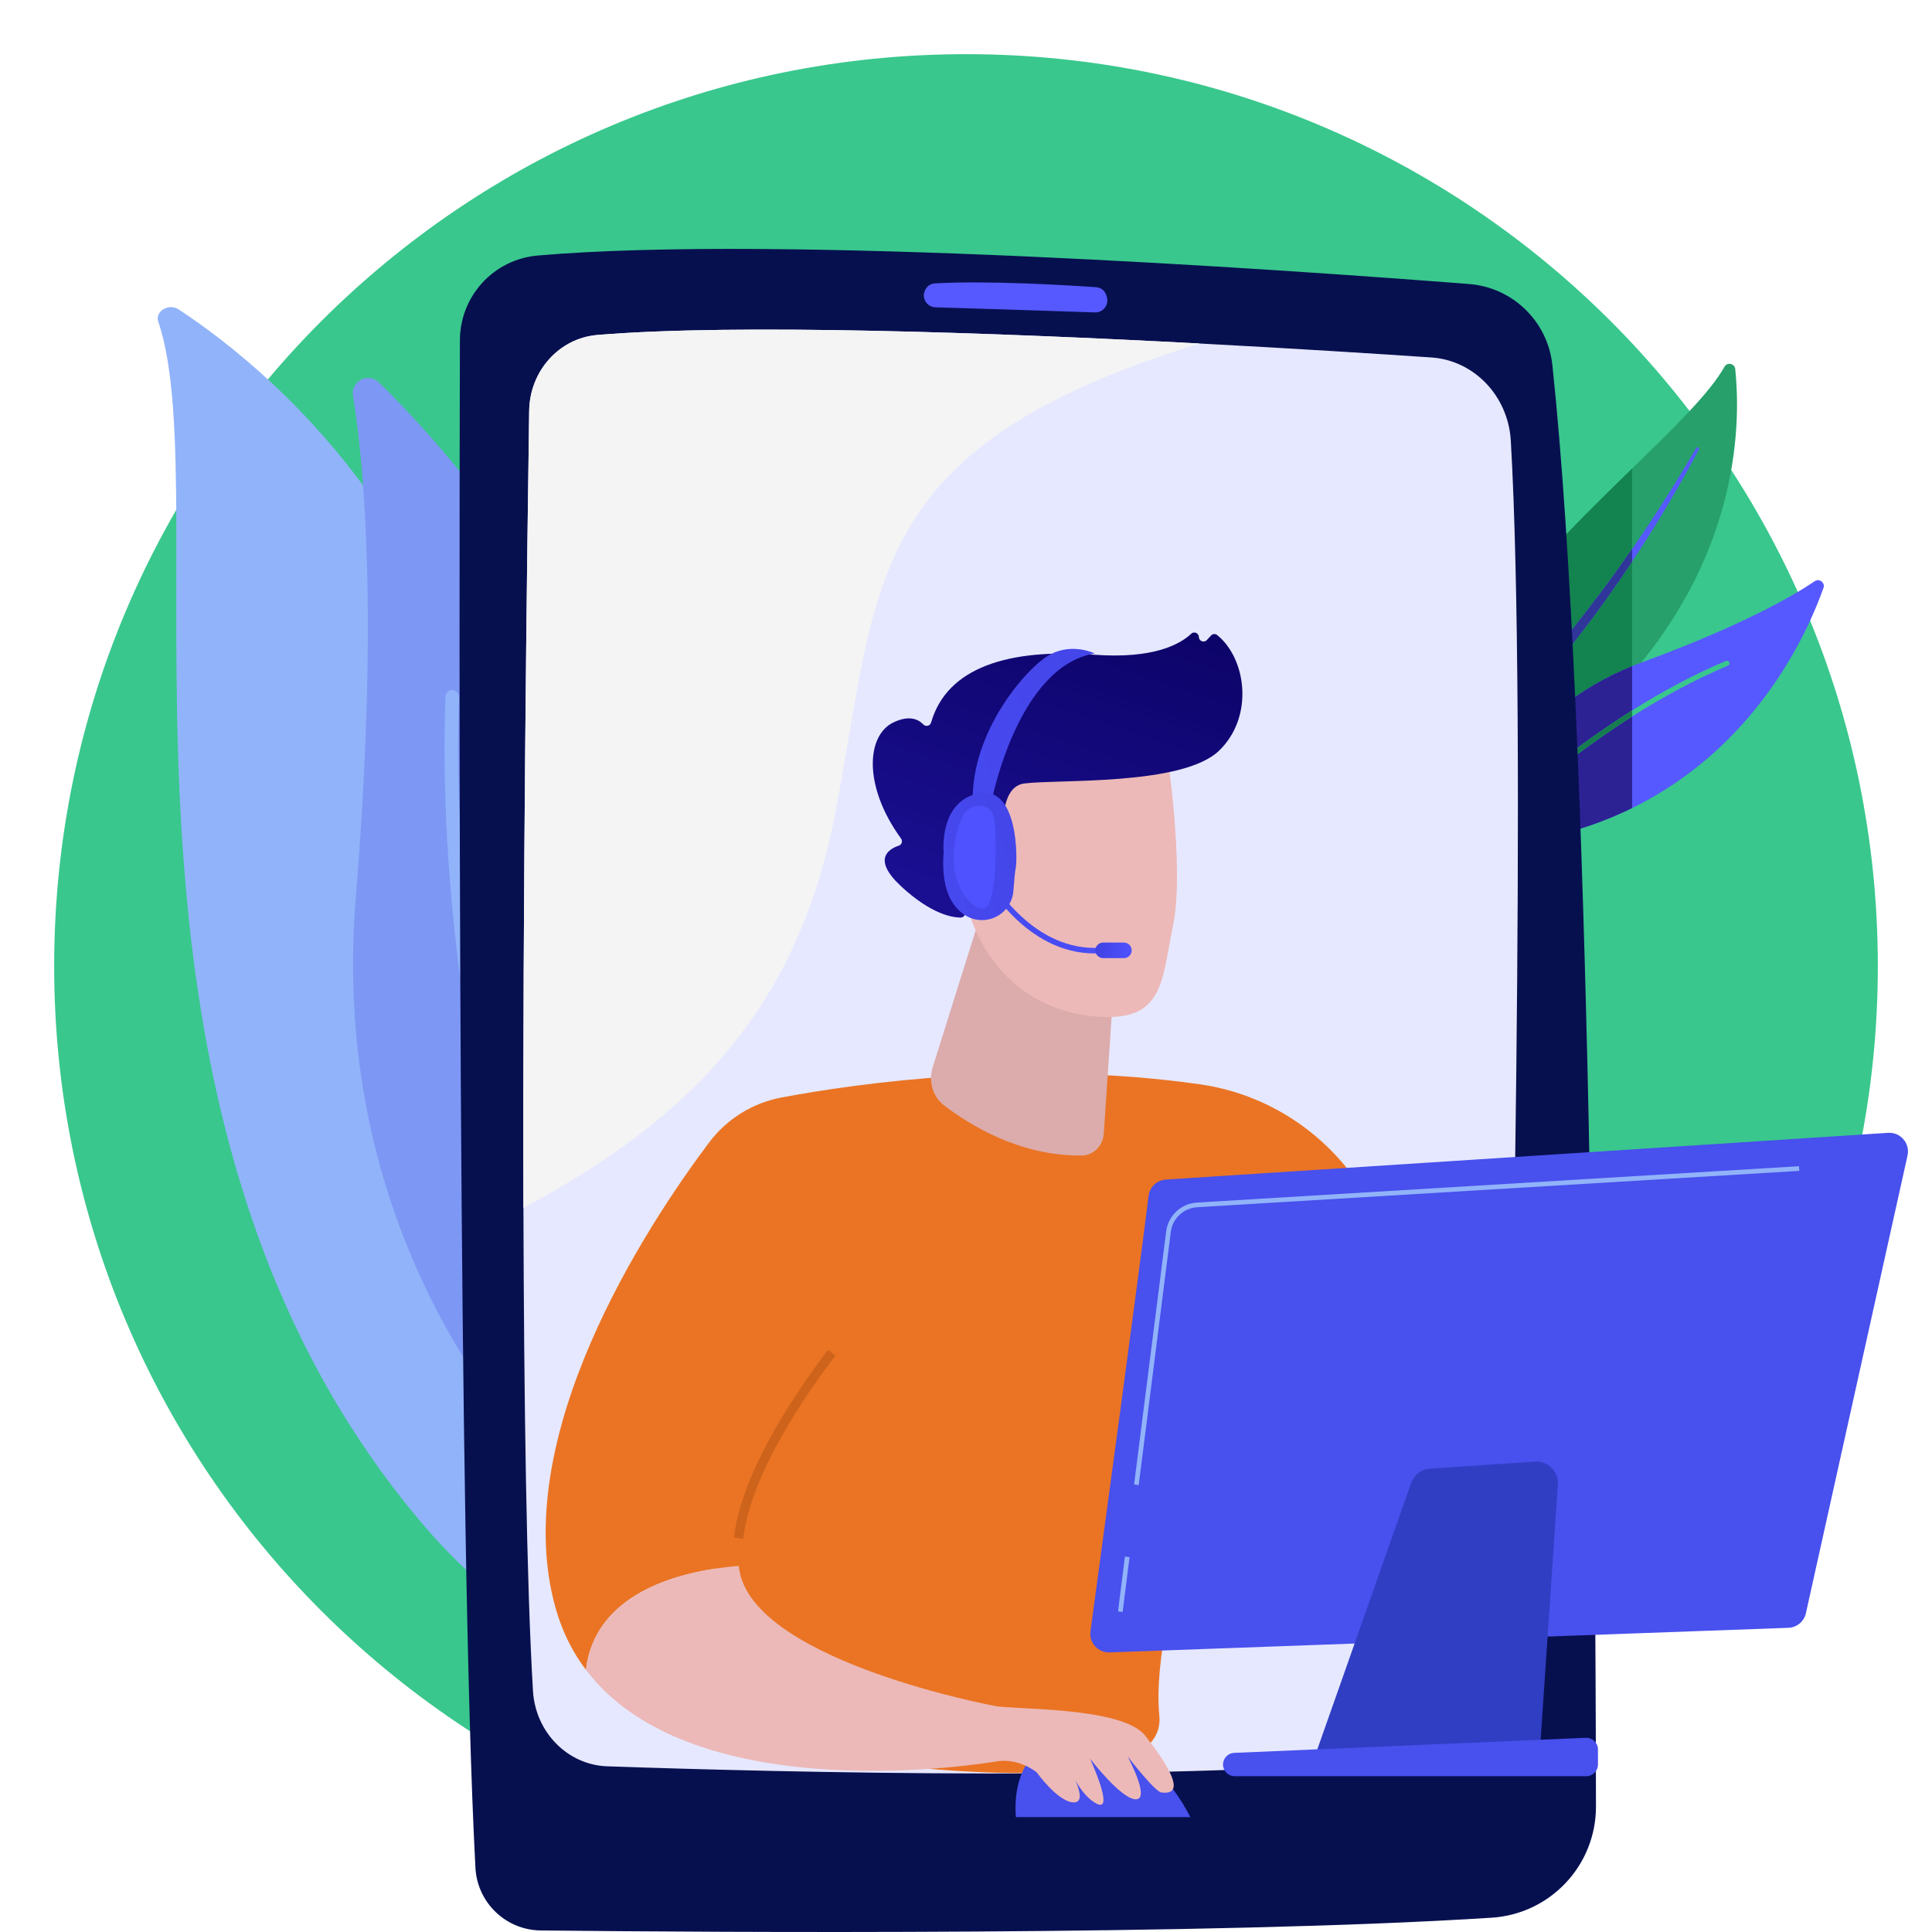
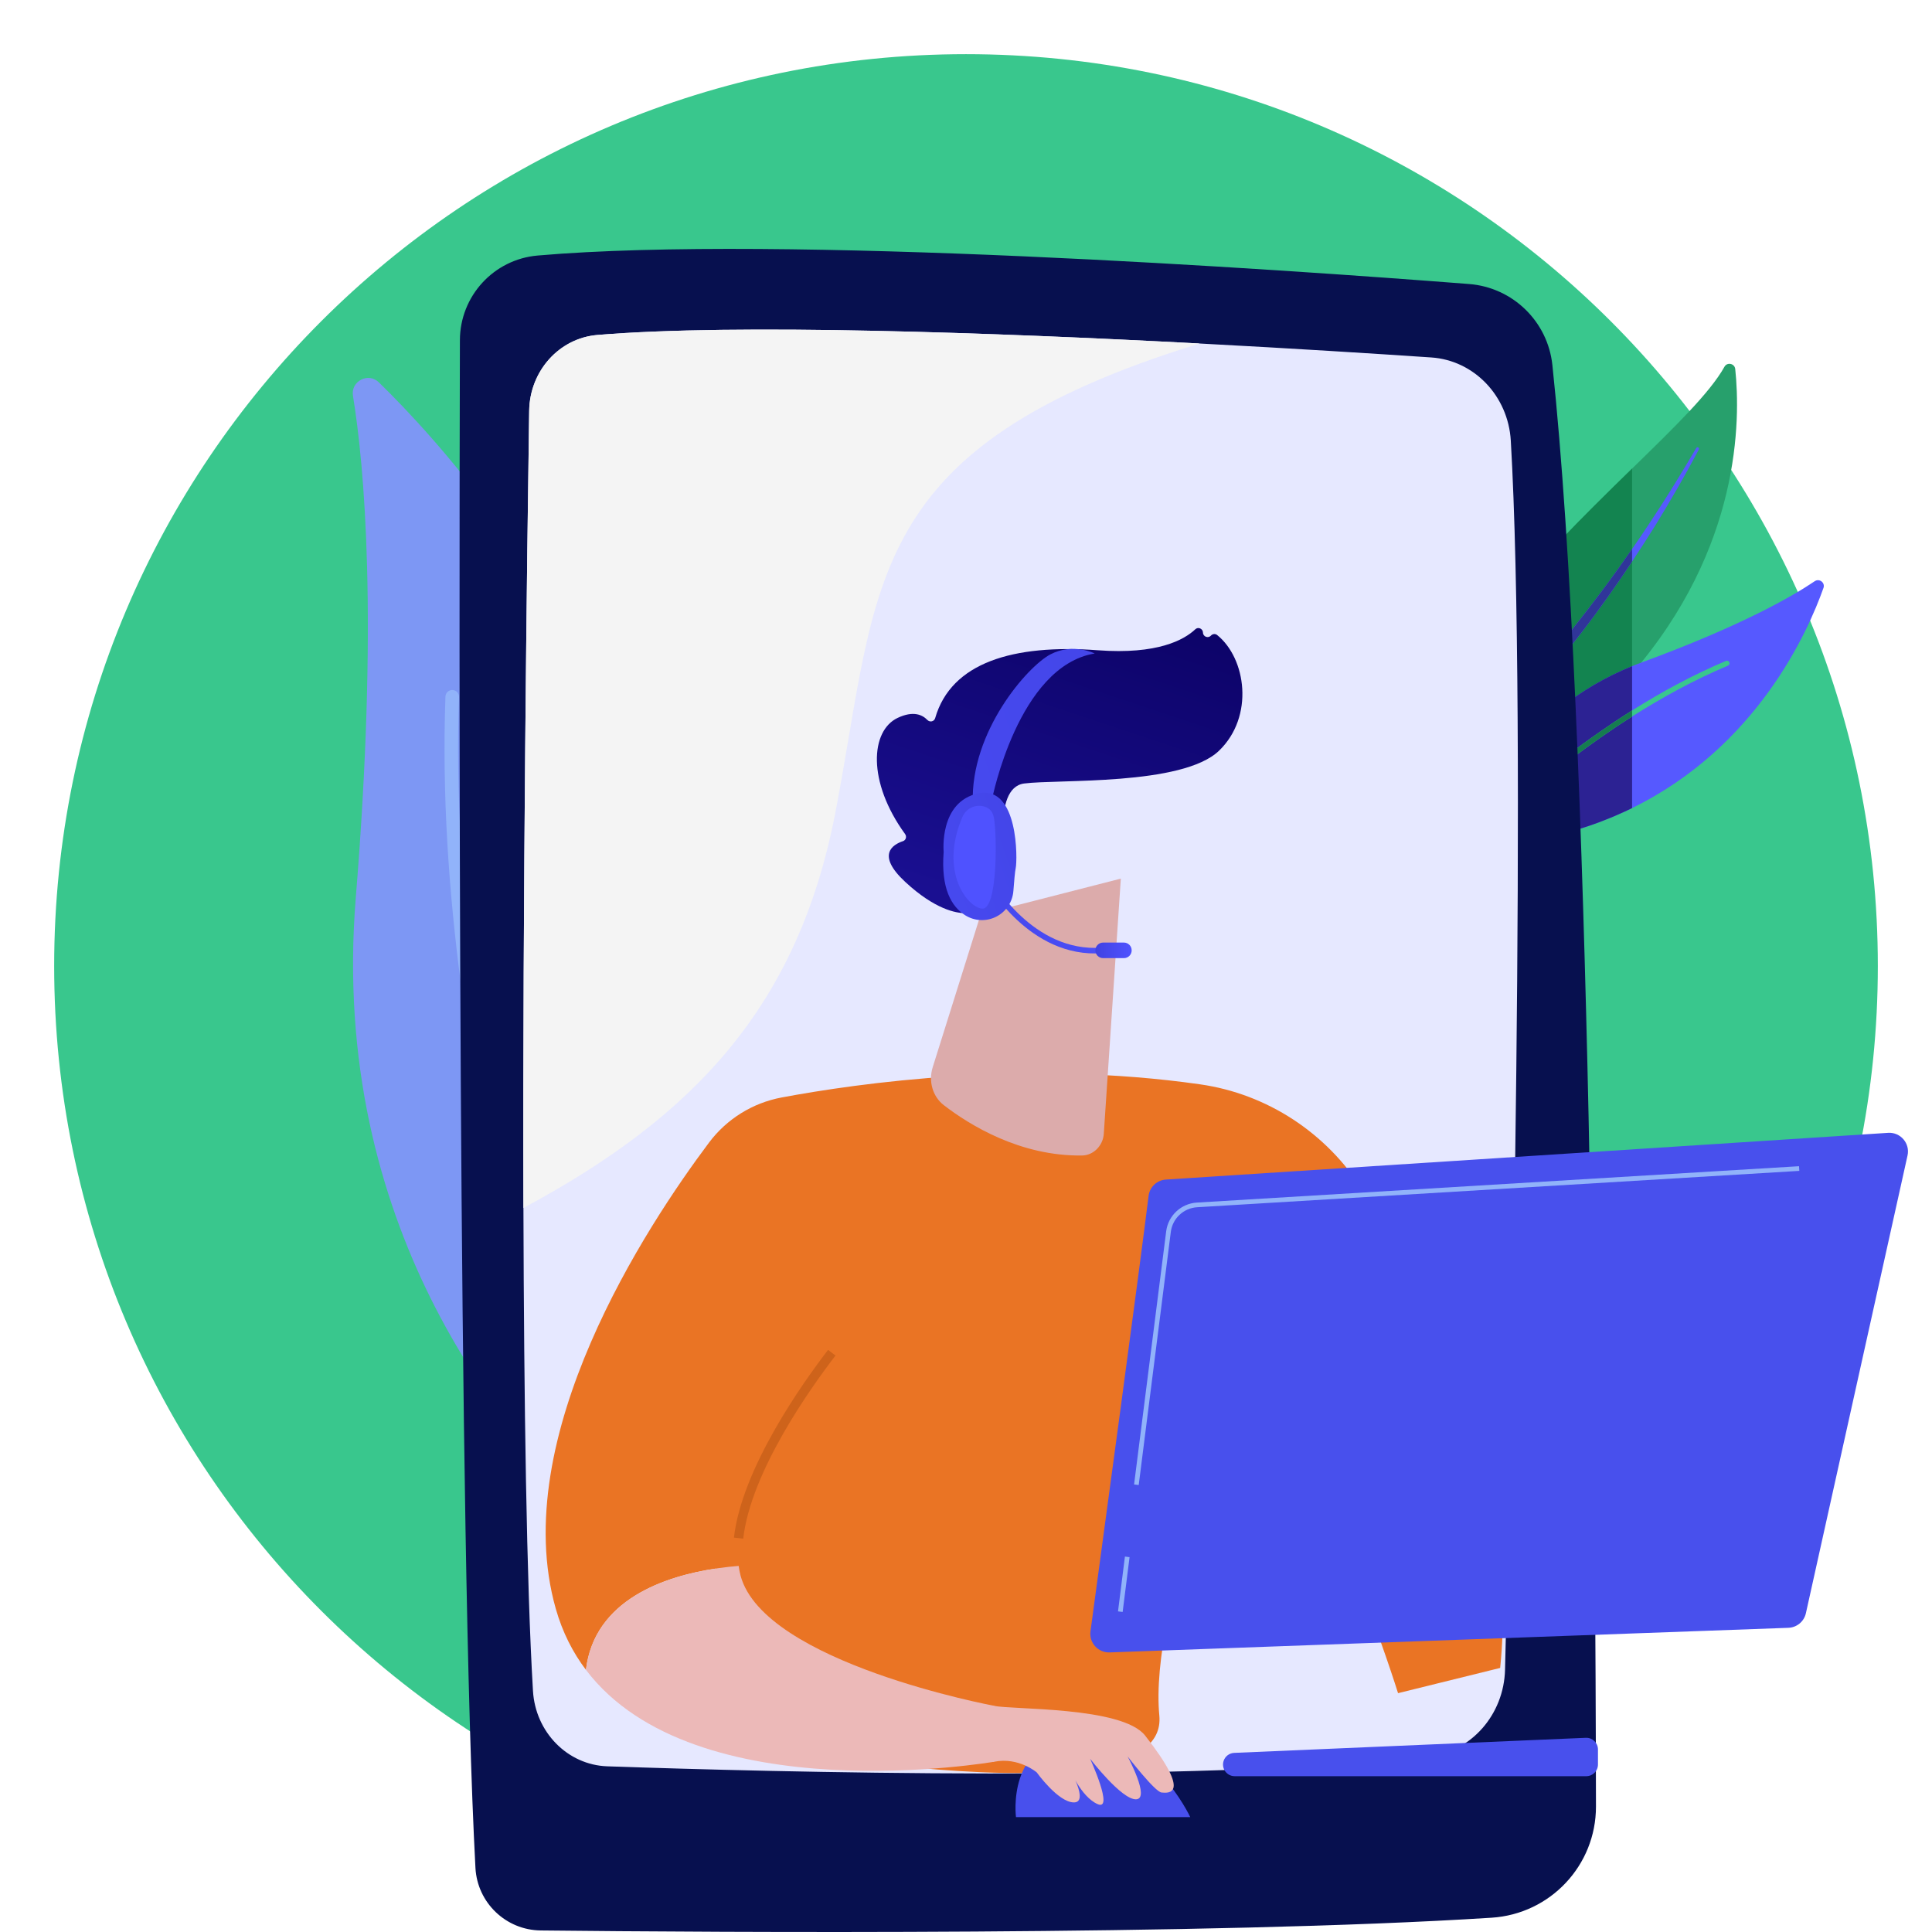
<svg xmlns="http://www.w3.org/2000/svg" xmlns:xlink="http://www.w3.org/1999/xlink" id="Warstwa_1" data-name="Warstwa 1" viewBox="0 0 500 500">
  <defs>
    <linearGradient id="linear-gradient" x1="292.972" y1="131.176" x2="257.878" y2="236.46" gradientUnits="userSpaceOnUse">
      <stop offset="0" stop-color="#09005d" />
      <stop offset="1" stop-color="#1a0f91" />
    </linearGradient>
    <linearGradient id="linear-gradient-2" x1="231.715" y1="678.767" x2="259.95" y2="659.625" gradientTransform="translate(-88.446 -377.219) rotate(-9.735)" gradientUnits="userSpaceOnUse">
      <stop offset="0" stop-color="#4042e2" />
      <stop offset="1" stop-color="#4f52ff" />
    </linearGradient>
    <linearGradient id="linear-gradient-3" x1="283.476" y1="245.951" x2="292.879" y2="245.951" gradientTransform="matrix(1,0,0,1,0,0)" xlink:href="#linear-gradient-2" />
    <linearGradient id="linear-gradient-4" x1="327.777" y1="604.612" x2="113.326" y2="640.043" xlink:href="#linear-gradient-2" />
    <linearGradient id="linear-gradient-5" x1="273.185" y1="642.186" x2="163.128" y2="660.369" xlink:href="#linear-gradient-2" />
    <linearGradient id="linear-gradient-6" x1="234.915" y1="156.847" x2="243.512" y2="187.653" gradientTransform="matrix(1,0,0,1,0,0)" xlink:href="#linear-gradient-2" />
  </defs>
  <path d="M485.981,250c0,130.329-105.652,235.981-235.981,235.981S14.019,380.329,14.019,250,119.671,14.019,250,14.019s235.981,105.652,235.981,235.981" style="fill: #39c78d; stroke-width: 0px;" />
  <g>
    <path d="M422.384,174.29c-3.331,3.849-7.061,7.682-11.223,11.482-12.973,11.826-22.902,22.426-30.43,32.039-2.232,2.855-4.262,5.626-6.089,8.313-.188.28-.377.559-.566.833-.483.728-.951,1.442-1.405,2.155-.428.658-.841,1.309-1.233,1.959-.594.966-1.168,1.925-1.713,2.876v-50.631c.027-.05.056-.098.09-.147.357-.595.714-1.189,1.078-1.777.09-.147.182-.294.273-.441.455-.735.909-1.463,1.378-2.191.077-.119.154-.237.238-.363.406-.636.818-1.273,1.246-1.91.063-.104.133-.209.204-.315.474-.721.958-1.442,1.448-2.156.378-.559.763-1.119,1.148-1.671.153-.218.3-.428.447-.644.441-.623.881-1.246,1.323-1.861,1.664-2.315,3.365-4.59,5.099-6.822.435-.56.876-1.119,1.316-1.672.111-.147.231-.294.35-.442.553-.7,1.113-1.399,1.672-2.085.952-1.176,1.911-2.33,2.876-3.477.259-.315.525-.631.791-.938,3.932-4.647,7.941-9.069,11.922-13.281.539-.568,1.072-1.126,1.602-1.68,2.583-2.707,5.151-5.325,7.67-7.843.307-.315.622-.631.938-.939,3.295-3.295,6.5-6.422,9.55-9.397,11.098-10.824,20.124-19.584,23.908-26.351h-.007c.713-1.266,2.638-.853,2.792.588,1.392,13.112,1.435,46.285-26.694,78.788" style="fill: #27a06c; stroke-width: 0px;" />
    <path d="M422.384,121.265v53.025c-3.331,3.848-7.061,7.682-11.223,11.482-12.973,11.824-22.902,22.426-30.43,32.039-2.232,2.854-4.262,5.626-6.089,8.312-.188.279-.377.559-.566.833-.483.728-.951,1.442-1.405,2.156-.428.658-.834,1.308-1.233,1.959-.594.966-1.168,1.924-1.713,2.876v-50.631c.027-.049.056-.098.09-.146.357-.595.714-1.19,1.078-1.778.09-.147.182-.294.273-.44.455-.735.909-1.463,1.378-2.191.077-.119.154-.237.238-.363.406-.637.818-1.274,1.246-1.911.063-.104.133-.21.204-.315.474-.721.958-1.442,1.448-2.155.378-.559.763-1.119,1.148-1.672.153-.217.3-.427.447-.645.441-.622.881-1.244,1.323-1.86,1.664-2.315,3.365-4.591,5.099-6.822.435-.56.876-1.119,1.316-1.673.111-.146.231-.294.35-.441.553-.699,1.113-1.399,1.672-2.085.952-1.175,1.911-2.33,2.876-3.478.259-.315.525-.629.791-.937,3.932-4.646,7.941-9.069,11.922-13.281.539-.566,1.072-1.125,1.602-1.679,2.583-2.707,5.151-5.324,7.67-7.844.307-.315.622-.629.938-.937,3.295-3.296,6.5-6.424,9.55-9.397" style="fill: #138450; stroke-width: 0px;" />
    <path d="M439.66,116.325c-3.506,6.64-7.269,13.154-11.209,19.571-1.974,3.169-3.996,6.311-6.067,9.425-2.093,3.156-4.241,6.276-6.437,9.37-1.098,1.532-2.204,3.057-3.317,4.575-1.126,1.504-2.253,3.016-3.407,4.506-2.295,2.988-4.647,5.927-7.04,8.838-4.793,5.821-9.81,11.44-14.847,17.003-5.045,5.556-10.104,11.076-14.526,17.002-1.07,1.442-2.106,2.904-3.085,4.402-1.043,1.587-2.03,3.205-2.946,4.856-1.777,3.211-3.31,6.549-4.591,9.992-2.477,6.906-4.156,14.182-4.744,21.501-.308,3.667-.351,7.354-.126,11.028.034.917.14,1.834.204,2.749.104.917.188,1.834.315,2.75.225,1.827.532,3.653.854,5.479.14.77-.357,1.511-1.127,1.672-.784.161-1.553-.336-1.714-1.127-1.561-7.444-2.141-15.162-1.561-22.803.302-3.82.882-7.613,1.715-11.342.427-1.861.888-3.716,1.421-5.549.505-1.84,1.126-3.66,1.777-5.464,2.484-6.892,6.192-13.315,10.524-19.143.209-.281.419-.561.629-.841,4.603-6.073,9.753-11.609,14.84-17.129,5.116-5.493,10.196-10.978,15.031-16.681,4.87-5.681,9.487-11.566,14.001-17.541,2.792-3.73,5.507-7.508,8.159-11.343,1.609-2.33,3.19-4.674,4.744-7.039,4.143-6.234,8.068-12.63,11.86-19.102h-.008c.106-.175.336-.245.518-.147.19.105.26.336.162.532" style="fill: #5659ff; stroke-width: 0px;" />
    <path d="M422.384,142.082v3.239c-2.093,3.157-4.241,6.277-6.437,9.37-1.098,1.532-2.204,3.057-3.316,4.575-1.127,1.505-2.254,3.016-3.408,4.506-2.295,2.988-4.647,5.926-7.039,8.838-4.794,5.821-9.811,11.439-14.848,17.003-5.046,5.555-10.104,11.076-14.527,17.002-1.07,1.442-2.105,2.904-3.085,4.402v-5.402c.209-.28.419-.56.629-.84,4.604-6.073,9.754-11.609,14.841-17.129,5.115-5.493,10.195-10.978,15.03-16.681,4.87-5.682,9.487-11.566,14.001-17.542,2.792-3.729,5.507-7.507,8.158-11.342" style="fill: #303599; stroke-width: 0px;" />
    <path d="M471.91,152.165c-4.01,11.328-17.22,41.136-49.525,56.963-.063.029-.12.056-.182.092-.545.266-1.098.525-1.658.784-.827.384-1.666.755-2.52,1.119-.49.216-.986.42-1.49.622-.406.169-.818.336-1.238.49-.483.196-.973.385-1.462.567-.05.021-.099.034-.147.056-.686.251-1.379.503-2.078.742-.056.02-.119.042-.182.063-.574.196-1.162.392-1.75.574-.182.063-.37.126-.559.182-.112.043-.225.077-.336.106-.63.202-1.266.392-1.91.574-.043.013-.077.027-.119.034-.553.161-1.106.315-1.665.463-.65.176-1.315.35-1.98.511-5.066,1.26-10.481,2.183-16.261,2.715-.756.071-1.518.134-2.288.189-.518.041-1.035.077-1.56.104-.05,0-.106.008-.155.008-.119,0-.23-.008-.343-.028-.104-.014-.21-.035-.315-.07-.125-.035-.251-.084-.37-.14-.077-.043-.161-.084-.232-.133-.09-.056-.182-.119-.258-.188-.008-.008-.013-.008-.013-.008-.077-.07-.147-.14-.217-.217-.147-.155-.266-.329-.371-.518-.28-.552-.357-1.224-.133-1.889,2.959-8.648,13.308-31.893,41.794-43.528.881-.365,1.783-.714,2.7-1.05,25.785-9.481,38.862-17.08,44.559-20.936,1.209-.819,2.75.378,2.267,1.749" style="fill: #5659ff; stroke-width: 0px;" />
    <path d="M422.384,172.4v36.728c-.063.028-.119.056-.182.09-.546.267-1.098.525-1.659.784-.825.385-1.665.757-2.519,1.12-.49.217-.987.42-1.49.623-.406.167-.827.335-1.239.489-.484.196-.972.385-1.463.567-.049.021-.098.035-.147.057-.685.251-1.378.503-2.078.741-.056.021-.119.041-.182.062-.574.196-1.162.392-1.749.574-.182.063-.37.126-.559.183-.113.041-.224.076-.336.104-.631.203-1.267.392-1.911.574-.041.014-.077.029-.119.035-.553.161-1.105.315-1.666.462-.65.175-1.315.349-1.979.511-5.067,1.259-10.482,2.183-16.261,2.715-.755.07-1.519.133-2.289.188-.518.043-1.035.077-1.56.106-.049,0-.104.006-.155.006-.119,0-.23-.006-.341-.028-.106-.013-.21-.035-.315-.07-.127-.034-.253-.084-.372-.14-.077-.042-.161-.085-.23-.134-.092-.056-.182-.119-.259-.188-.007-.007-.014-.007-.014-.007-.077-.071-.147-.14-.217-.218-.146-.153-.266-.335-.363-.523l-.008.006c-.28-.553-.357-1.225-.133-1.89,2.961-8.648,13.309-31.891,41.794-43.528" style="fill: #2c2293; stroke-width: 0px;" />
    <path d="M447.203,172.267c-8.768,3.681-17.164,8.306-24.819,13.161-22.908,14.547-39.261,31.257-39.478,31.473-.223.231-.58.266-.839.092v.007c-.034-.021-.07-.049-.098-.077-.265-.259-.272-.678-.02-.944.223-.231,17.002-17.367,40.436-32.111,7.521-4.736,15.729-9.222,24.3-12.826.343-.14.728.014.876.357.139.336-.021.728-.357.868" style="fill: #39c78d; stroke-width: 0px;" />
    <path d="M422.384,183.869v1.56c-22.909,14.547-39.262,31.257-39.479,31.473-.223.231-.58.266-.839.091v.008c-.034-.022-.07-.049-.098-.077-.266-.259-.273-.68-.021-.944.225-.232,17.002-17.367,40.436-32.111" style="fill: #167c50; stroke-width: 0px;" />
  </g>
-   <path d="M40.955,83.235c-.908-2.652,2.733-4.838,5.261-3.173,25.671,16.902,88.484,68.913,84.281,171.137-5.273,128.255,29.827,171.374,70.606,195.749,0,0-53.475-8.053-90.947-51.622C18.154,288.356,57.1,130.396,40.955,83.235Z" style="fill: #91b3fa; stroke-width: 0px;" />
  <g>
    <path d="M159.767,386.062c-1.646,4.195-7.041,5.346-10.296,2.23-17.962-17.193-64.35-70.398-57.395-155.952,5.874-72.246,2.193-111.979-.728-129.901-.618-3.79,3.962-6.165,6.709-3.483,30.313,29.592,121.346,135.098,61.709,287.105Z" style="fill: #7d97f4; stroke-width: 0px;" />
    <path d="M153.667,385.937c-.095.059-.196.11-.304.152-.907.348-1.925-.105-2.273-1.012-.395-1.028-39.438-103.985-35.809-204.807.035-.97.85-1.729,1.822-1.695.971.035,1.73.851,1.695,1.822-3.603,100.088,35.185,202.398,35.577,203.419.307.799-.008,1.684-.707,2.121Z" style="fill: #91b3fa; stroke-width: 0px;" />
  </g>
  <g>
    <path d="M139.124,66.133c-11.359.988-20.068,10.501-20.101,21.903-.198,69.728-.524,310.239,4.021,395.366.481,9.019,7.875,16.103,16.906,16.2,44.667.481,173.149,1.364,246.088-3.301,15.192-.972,27.014-13.554,26.996-28.778-.089-73.182-1.258-278.995-11.283-373.07-1.201-11.272-10.262-20.07-21.563-20.95-48.716-3.796-178.081-12.848-241.065-7.37Z" style="fill: #07104f; stroke-width: 0px;" />
    <path d="M389.503,432.11c-.29,11.67-8.79,21.31-19.91,22.54-61.77,6.79-170.17,3.94-212.44,2.47-10.26-.36-18.58-8.81-19.22-19.51-1.67-28.16-2.33-74.82-2.47-124.99-.21-80.3.95-169.59,1.49-206.31.15-10.33,7.79-18.8,17.65-19.62,36.07-3.01,102.79-.6,155.88,2.21,24.22,1.28,45.6,2.64,59.94,3.61,11.06.74,19.89,9.96,20.57,21.51,4.23,72.42.06,257.22-1.49,318.09Z" style="fill: #e6e8ff; stroke-width: 0px;" />
    <path d="M216.223,210.14c-9.685,50.341-36.629,78.786-80.76,102.48-.21-80.3.95-169.59,1.49-206.31.15-10.33,7.79-18.8,17.65-19.62,36.07-3.01,102.79-.6,155.88,2.21-87.523,26.85-82.915,62.271-94.26,121.24Z" style="fill: #f4f4f4; stroke-width: 0px;" />
-     <path d="M239.084,76.503c.036,1.648,1.35,2.979,2.998,3.029,8.134.247,31.046.949,41.287,1.318,2.019.073,3.562-1.775,3.136-3.75-.035-.062-.297-2.595-2.884-2.774-6.928-.482-27.828-1.78-41.639-.984-2.836.164-2.99,3.389-2.898,3.162Z" style="fill: #5659ff; stroke-width: 0px;" />
  </g>
  <path d="M388.243,431.66l-26.43,6.53s-18.27-58.78-38.83-82.7c0,0-24.35,55.5-23.12,85.98.04.86.09,1.7.17,2.52,2.8,29.82-116.88,5.57-116.88,5.57l2.05-43.61c-13.01,1.96-31.39,7.97-33.56,26.21-3.4-4.5-6.08-9.73-7.81-15.83-12.602-44.338,23.541-99.124,39.652-120.619,4.583-6.115,11.282-10.279,18.794-11.685,19.96-3.735,63.267-9.847,108.344-3.396,17.32,2.48,32.66,12.56,42.01,27.35,16.84,26.65,40.65,74.14,35.61,123.68Z" style="fill: #ea7424; stroke-width: 0px;" />
  <path d="M253.791,236.68l-12.404,39.51c-1.154,3.676-.006,7.612,2.876,9.831,6.639,5.113,19.762,13.254,35.795,13.02,2.934-.043,5.4-2.547,5.605-5.619l4.407-66.038-36.28,9.295Z" style="fill: #dcabab; stroke-width: 0px;" />
  <g>
-     <path d="M301.82,193.378s4.819,31.115,1.784,45.985c-3.034,14.87-2.375,25.209-20.096,23.708-17.721-1.501-29.778-13.693-33.676-30.323,0,0-6.207-25.678-1.068-34.176,5.139-8.498,53.055-5.193,53.055-5.193Z" style="fill: #ecb9b8; stroke-width: 0px;" />
-     <path d="M258.381,223.772l2.142.563s-4.07-20.423,4.521-21.566c8.591-1.143,40.958.664,50.45-8.495,9.151-8.83,7.019-23.901-.509-29.94-.476-.382-1.179-.295-1.592.154l-1.057,1.151c-.724.788-2.039.294-2.066-.776h0c-.025-1.015-1.242-1.555-1.98-.858-2.885,2.727-9.772,6.584-25.222,5.432-21.922-1.635-37.968,3.195-42.104,17.556-.262.91-1.373,1.157-2.03.475-1.296-1.346-3.65-2.437-7.681-.528-7.009,3.319-7.95,16.459,1.929,30.066.469.647.219,1.579-.539,1.831-2.672.886-7.001,3.526.574,10.553,7.749,7.188,13.222,8.064,15.371,8.078.578.004,1.072-.394,1.184-.961l2.573-13.013c.133-.673.806-1.094,1.47-.92l4.566,1.2Z" style="fill: url(#linear-gradient); stroke-width: 0px;" />
+     <path d="M258.381,223.772l2.142.563s-4.07-20.423,4.521-21.566c8.591-1.143,40.958.664,50.45-8.495,9.151-8.83,7.019-23.901-.509-29.94-.476-.382-1.179-.295-1.592.154c-.724.788-2.039.294-2.066-.776h0c-.025-1.015-1.242-1.555-1.98-.858-2.885,2.727-9.772,6.584-25.222,5.432-21.922-1.635-37.968,3.195-42.104,17.556-.262.91-1.373,1.157-2.03.475-1.296-1.346-3.65-2.437-7.681-.528-7.009,3.319-7.95,16.459,1.929,30.066.469.647.219,1.579-.539,1.831-2.672.886-7.001,3.526.574,10.553,7.749,7.188,13.222,8.064,15.371,8.078.578.004,1.072-.394,1.184-.961l2.573-13.013c.133-.673.806-1.094,1.47-.92l4.566,1.2Z" style="fill: url(#linear-gradient); stroke-width: 0px;" />
    <path d="M258.203,226.59s.049-19.054-9.261-16.155c-9.311,2.9-1.101,21.075,5.152,23.431l4.109-7.277Z" style="fill: #ecb9b8; stroke-width: 0px;" />
  </g>
  <path d="M262.937,470.268h45.1s-10.24-22.006-28.978-20.916c-18.738,1.089-16.123,20.916-16.123,20.916Z" style="fill: #4850ed; stroke-width: 0px;" />
  <path d="M206.538,438.493s42.61,4.878,50.753,2.971c4.418,1.05,33.122.12,39.071,7.705,12.29,15.669,5.937,14.882,4.238,14.729s-8.791-9.358-8.791-9.358c0,0,5.954,10.988,2.208,11.119-3.745.132-11.9-10.496-11.9-10.496,0,0,6.264,13.627,1.938,11.738-4.326-1.889-7.304-9.224-7.304-9.224,0,0,5.197,8.845,1.134,8.787-4.063-.058-9.577-7.763-9.577-7.763,0,0-4.688-4.029-11.017-2.763-5.333,1.066-50.753-17.445-50.753-17.445Z" style="fill: #ecb9b8; stroke-width: 0px;" />
  <path d="M192.342,398.209l-2.401-.274c2.035-17.872,17.718-39.935,24.366-48.591l1.917,1.472c-6.525,8.496-21.914,30.123-23.882,47.393Z" style="fill: #ce631b; stroke-width: 0px;" />
  <path d="M191.661,407.782c-.22-.818-.373-1.665-.495-2.524-12.395.982-36.99,5.624-39.519,26.903,28.124,37.196,105.643,23.776,105.643,23.776v-14.474s-59.535-11.06-65.63-33.682Z" style="fill: #ecb9b8; stroke-width: 0px;" />
  <path d="M297.253,309.502c-2.216,18.104-12.182,91.657-15.035,112.673-.401,2.956,1.946,5.555,4.928,5.47l175.641-6.368c2.213-.063,4.099-1.622,4.579-3.783l26.301-118.448c.695-3.131-1.798-6.059-5-5.871l-186.901,12.092c-2.332.136-4.23,1.916-4.513,4.234Z" style="fill: #4850ed; stroke-width: 0px;" />
-   <path d="M365.215,383.781l-24.988,70.925,58.105,1.232,4.838-71.731c.227-3.366-2.565-6.161-5.931-5.937l-27.135,1.802c-2.225.148-4.147,1.607-4.888,3.71Z" style="fill: #303ec4; stroke-width: 0px;" />
  <path d="M316.67,455.717h0c-.64,1.952.813,3.959,2.867,3.959h90.995c1.667,0,3.018-1.351,3.018-3.018v-3.903c0-1.717-1.431-3.089-3.147-3.015l-90.995,3.903c-1.256.054-2.346.88-2.738,2.074Z" style="fill: #4850ed; stroke-width: 0px;" />
  <path d="M294.698,384.329l-1.199-.151,8.308-65.514c.515-4.065,3.856-7.192,7.944-7.439l155.839-9.411.073,1.207-155.839,9.411c-3.509.211-6.376,2.896-6.818,6.383l-8.308,65.514Z" style="fill: #91b3fa; stroke-width: 0px;" />
  <rect x="283.685" y="409.402" width="14.297" height="1.209" transform="translate(-152.311 647.307) rotate(-82.819)" style="fill: #91b3fa; stroke-width: 0px;" />
  <g>
    <g>
      <path d="M285.225,246.677c-18.776,1.418-29.689-17.996-29.798-18.193l1.258-.692c.104.188,10.585,18.802,28.432,17.454l.108,1.431Z" style="fill: url(#linear-gradient-2); stroke-width: 0px;" />
      <path d="M292.879,245.951c0,1.113-.902,2.015-2.015,2.015h-5.373c-1.113,0-2.015-.902-2.015-2.015h0c0-1.113.902-2.015,2.015-2.015h5.373c1.113,0,2.015.902,2.015,2.015h0Z" style="fill: url(#linear-gradient-3); stroke-width: 0px;" />
    </g>
    <g>
      <path d="M256.721,206.947s6.739-34.566,26.593-37.827c0,0-5.623-2.831-11.484.24-5.861,3.07-20.677,19.895-20.073,38.439,4.03,1.451,4.964-.852,4.964-.852Z" style="fill: url(#linear-gradient-4); stroke-width: 0px;" />
      <path d="M253.272,205.311c-10.322,2.095-9.053,15.148-9.053,15.148-.744,9.473,2.021,14.168,5.564,16.406,2.42,1.529,5.467,1.67,8.023.381,2.555-1.29,4.248-3.825,4.459-6.68.191-2.578.409-5.028.6-5.899.463-2.109.729-21.451-9.593-19.356Z" style="fill: url(#linear-gradient-5); stroke-width: 0px;" />
    </g>
    <path d="M254.22,208.612c-2.143-.373-4.256.766-5.118,2.763-6.169,14.291,1.405,23.587,5.124,23.78,3.919.204,3.84-18.65,3.008-23.484-.349-2.026-1.636-2.82-3.013-3.06Z" style="fill: url(#linear-gradient-6); stroke-width: 0px;" />
  </g>
</svg>